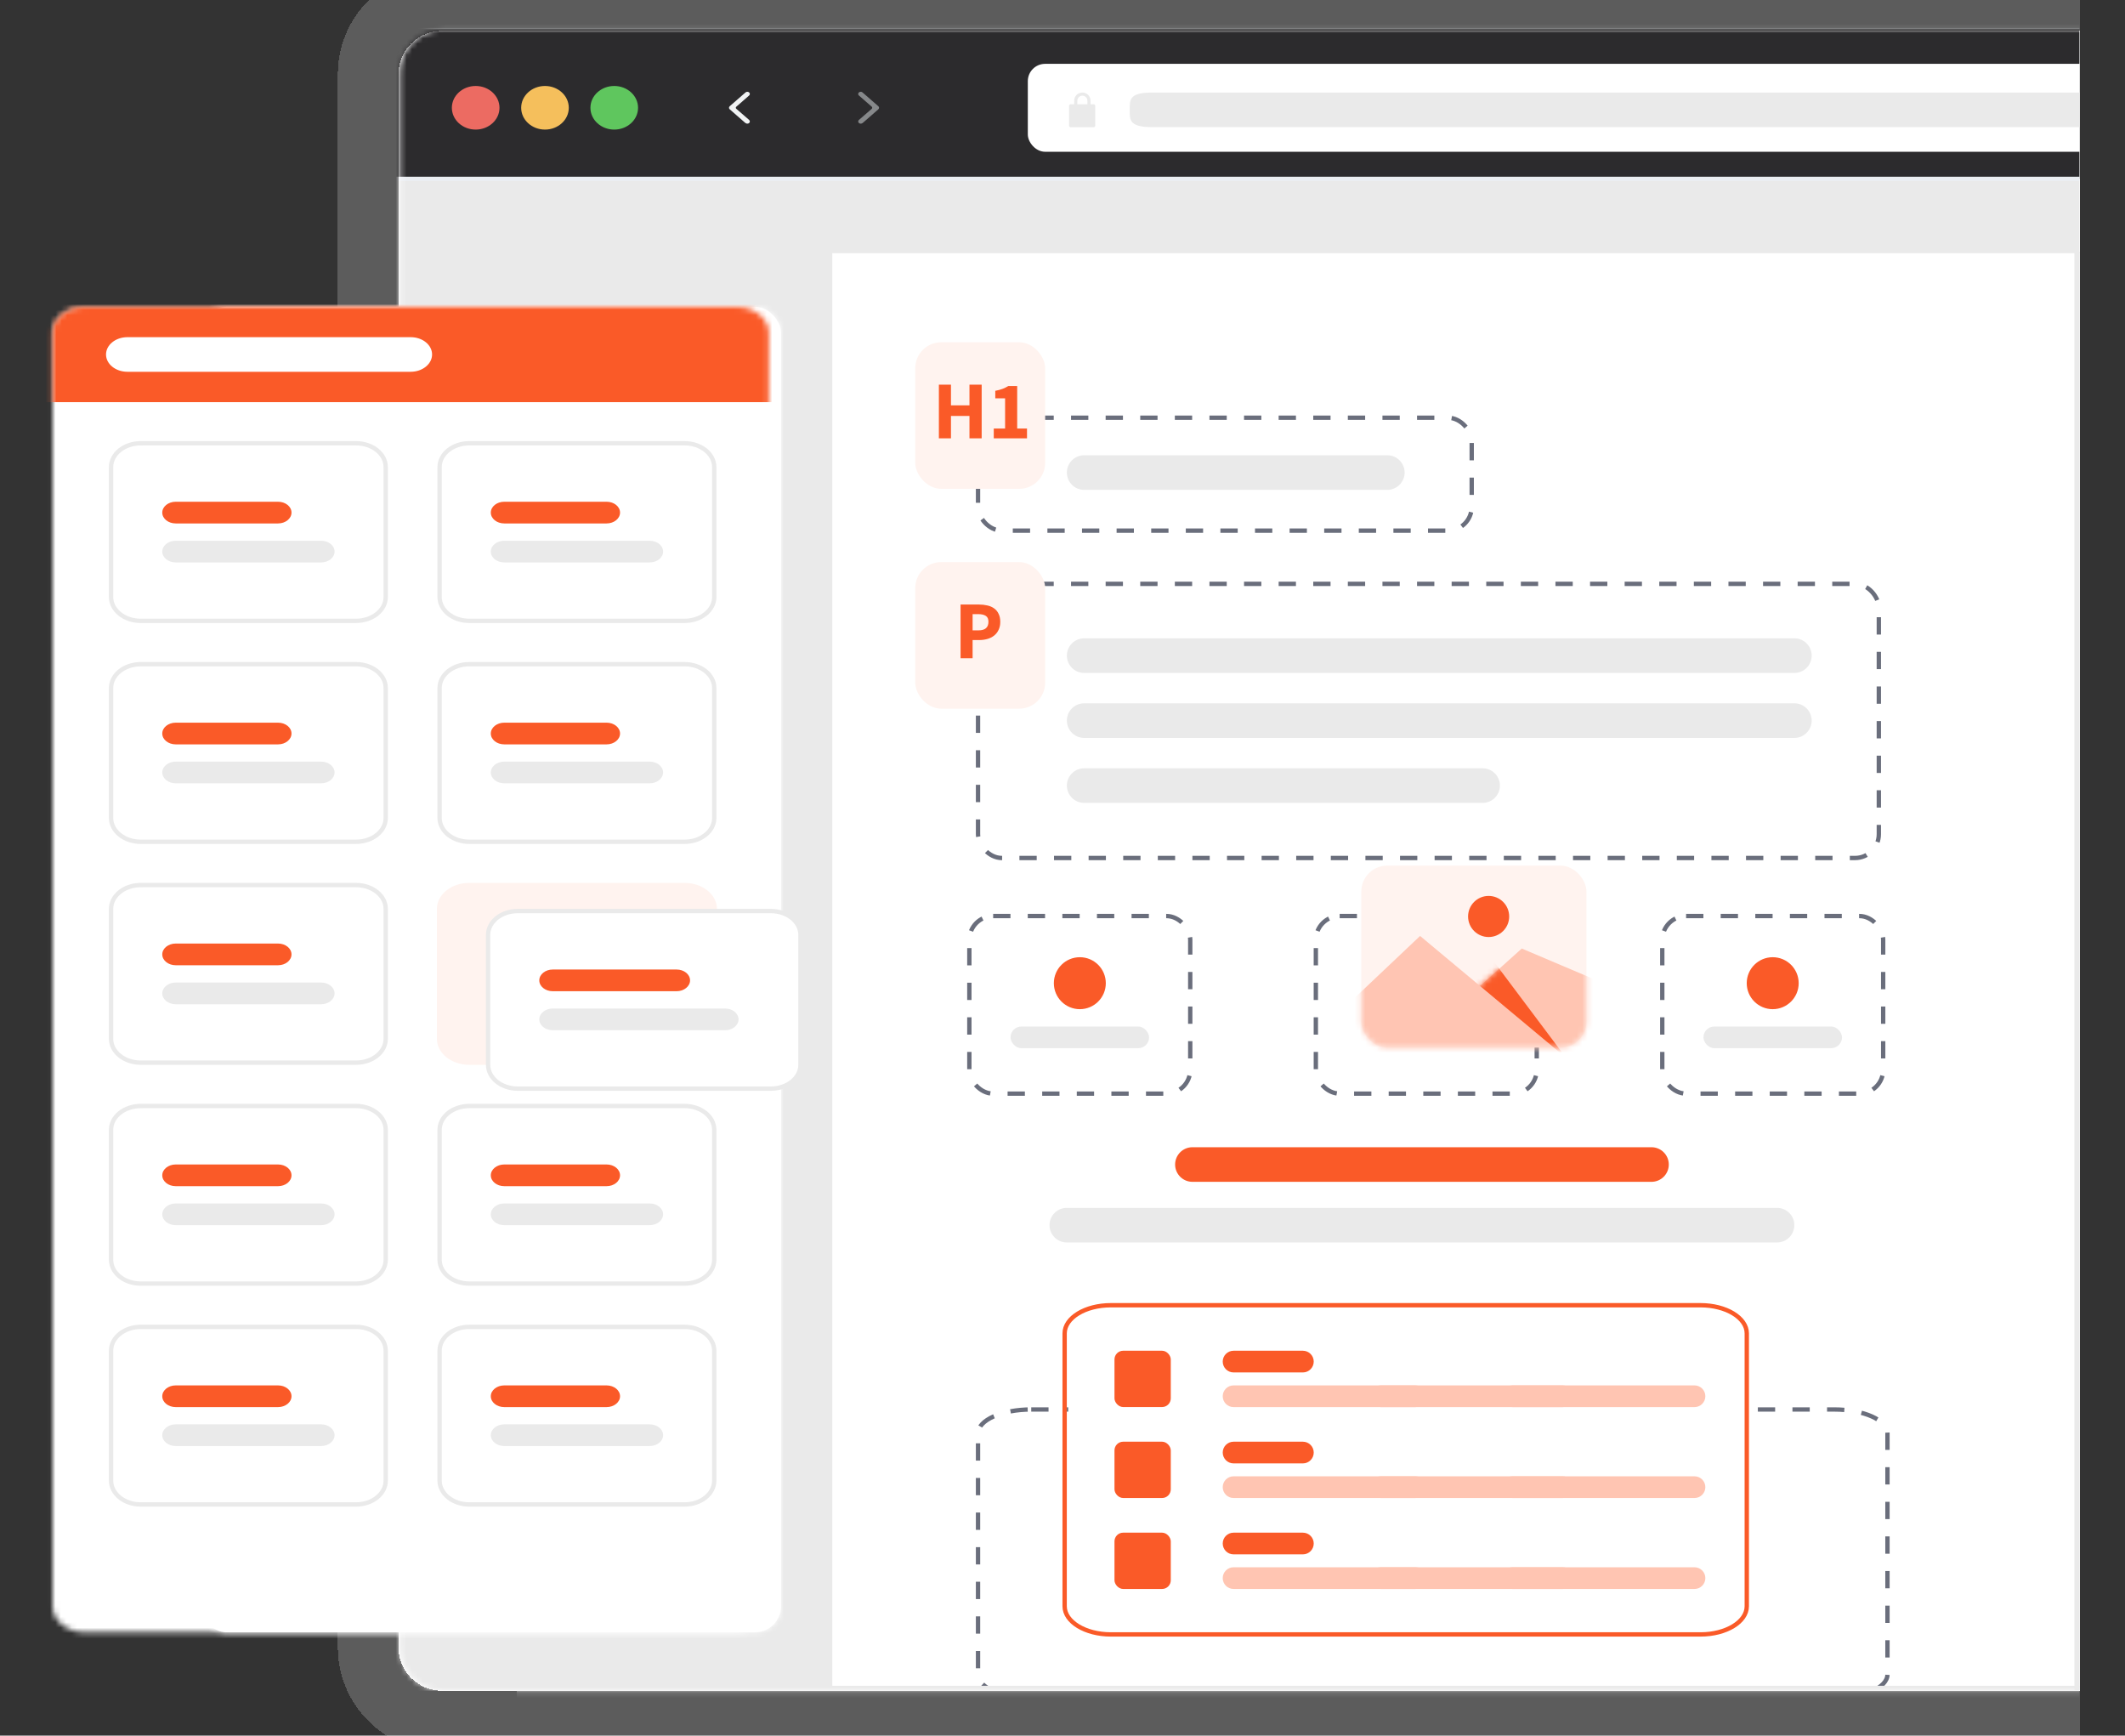
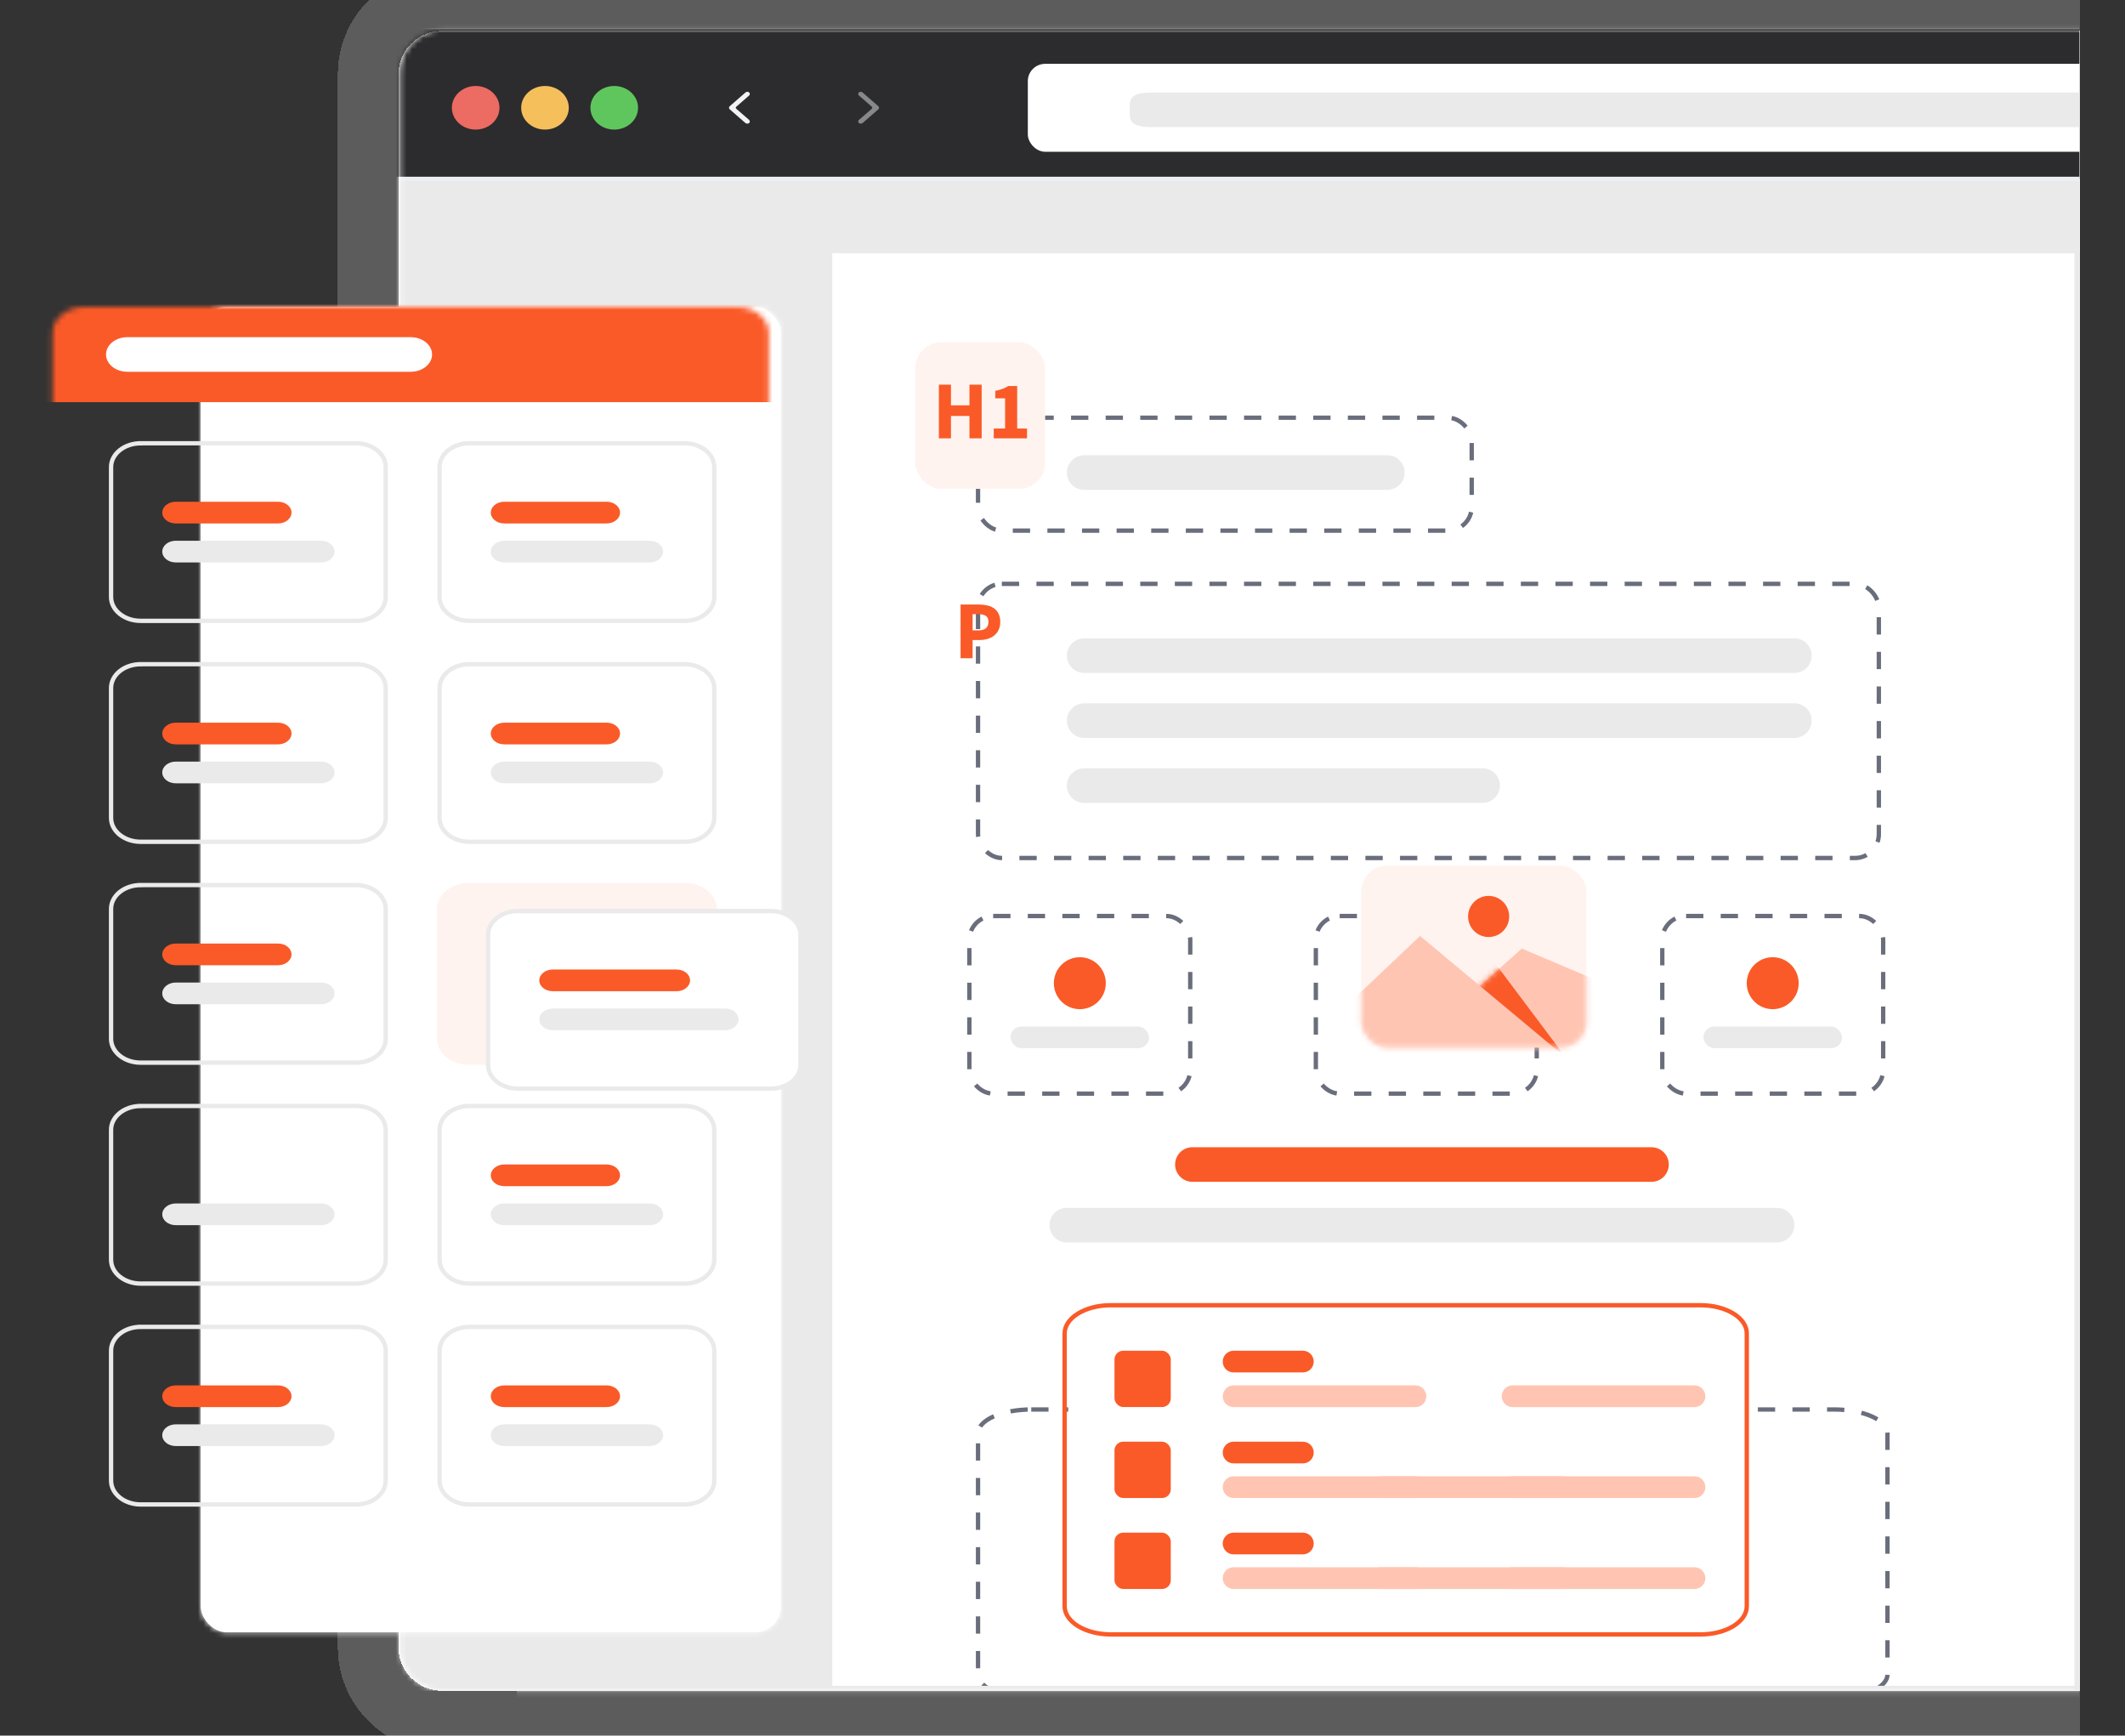
<svg xmlns="http://www.w3.org/2000/svg" id="Layer_1" viewBox="0 0 391.83 319.97">
  <rect x="0" y="0" width="391.83" height="319.97" fill="#333333" stroke="none" />
  <defs>
    <style>
      .cls-1, .cls-2, .cls-3 {
        fill: #fff;
      }

      .cls-1, .cls-4 {
        stroke: #fff;
        stroke-width: 15.97px;
      }

      .cls-5 {
        mask: url(#mask-5);
      }

      .cls-6 {
        mask: url(#mask-1);
      }

      .cls-7 {
        mask: url(#mask-6);
      }

      .cls-8 {
        fill: #ffc5b2;
      }

      .cls-9 {
        fill: #ff9979;
      }

      .cls-10 {
        fill: #ec6b62;
      }

      .cls-11 {
        mask: url(#mask);
      }

      .cls-12 {
        fill: #f1f3f4;
      }

      .cls-12, .cls-13, .cls-14 {
        fill-rule: evenodd;
      }

      .cls-15 {
        fill: #2c2b2d;
        stroke: #ebeef2;
      }

      .cls-15, .cls-3, .cls-16, .cls-17, .cls-18 {
        stroke-width: .8px;
      }

      .cls-19, .cls-16, .cls-20, .cls-4, .cls-17, .cls-18 {
        fill: none;
      }

      .cls-21 {
        mask: url(#mask-2);
      }

      .cls-3, .cls-17 {
        stroke: #eaeaea;
      }

      .cls-16 {
        stroke: #fa5a28;
      }

      .cls-22 {
        fill: #ffc5b3;
      }

      .cls-23 {
        fill: #c4c4c4;
      }

      .cls-20 {
        stroke: rgba(255, 255, 255, .2);
        stroke-width: 11.18px;
      }

      .cls-24 {
        fill: #fa5a28;
      }

      .cls-25 {
        fill: #5fc65e;
      }

      .cls-26 {
        fill: #fff3ef;
      }

      .cls-27 {
        fill: #f5bf5c;
      }

      .cls-28 {
        mask: url(#mask-4);
      }

      .cls-29, .cls-13 {
        fill: #eaeaea;
      }

      .cls-18 {
        stroke: #6a6e7c;
        stroke-dasharray: 3.19 3.19;
      }

      .cls-30 {
        clip-path: url(#clippath);
      }

      .cls-14 {
        fill: #86888a;
      }

      .cls-31 {
        mask: url(#mask-3);
      }
    </style>
    <clipPath id="clippath">
      <rect class="cls-19" y="-15.83" width="383.47" height="374.64" />
    </clipPath>
    <mask id="mask" x="64.47" y="4.56" width="481.2" height="327.85" maskUnits="userSpaceOnUse">
      <g id="mask0_704_4320">
        <path class="cls-23" d="M73.73,13.45c0-4.41,3.58-7.99,7.99-7.99h447.98c4.41,0,7.99,3.58,7.99,7.99v290.26c0,4.41-3.58,7.99-7.99,7.99H81.72c-4.41,0-7.99-3.57-7.99-7.99V13.45Z" />
      </g>
    </mask>
    <mask id="mask-1" x="29.01" y="48.58" width="122.98" height="260.33" maskUnits="userSpaceOnUse">
      <g id="path-38-inside-1_704_4320">
        <rect class="cls-2" x="37" y="56.57" width="107.01" height="244.36" rx="4.79" ry="4.79" />
      </g>
    </mask>
    <mask id="mask-2" x="1.71" y="48.58" width="148.04" height="260.33" maskUnits="userSpaceOnUse">
      <g id="path-39-inside-2_704_4320">
-         <path class="cls-2" d="M15.61,56.57h120.24c3.27,0,5.91,2.15,5.91,4.79v234.77c0,2.65-2.65,4.79-5.91,4.79H15.61c-3.27,0-5.91-2.15-5.91-4.79V61.36c0-2.65,2.65-4.79,5.91-4.79Z" />
-       </g>
+         </g>
    </mask>
    <mask id="mask-4" x="1.71" y="48.58" width="148.04" height="260.33" maskUnits="userSpaceOnUse">
      <g id="path-39-inside-2_704_4320-2" data-name="path-39-inside-2_704_4320">
        <path class="cls-2" d="M15.61,56.57h120.24c3.27,0,5.91,2.15,5.91,4.79v234.77c0,2.65-2.65,4.79-5.91,4.79H15.61c-3.27,0-5.91-2.15-5.91-4.79V61.36c0-2.65,2.65-4.79,5.91-4.79Z" />
      </g>
    </mask>
    <mask id="mask-3" x="-3.12" y="48.58" width="156.71" height="260.33" maskUnits="userSpaceOnUse">
      <g id="mask3_704_4320-2" data-name="mask3_704_4320">
        <g class="cls-28">
          <path class="cls-1" d="M15.61,56.57h120.24c3.27,0,5.91,2.15,5.91,4.79v234.77c0,2.65-2.65,4.79-5.91,4.79H15.61c-3.27,0-5.91-2.15-5.91-4.79V61.36c0-2.65,2.65-4.79,5.91-4.79Z" />
        </g>
      </g>
    </mask>
    <mask id="mask-5" x="238.24" y="159.58" width="99.5" height="39.53" maskUnits="userSpaceOnUse">
      <g id="mask4_704_4320">
        <rect class="cls-26" x="251.01" y="159.58" width="41.52" height="33.54" rx="4.79" ry="4.79" />
      </g>
    </mask>
    <mask id="mask-6" x="253.62" y="174.87" width="84.11" height="24.24" maskUnits="userSpaceOnUse">
      <g id="mask5_704_4320">
        <path class="cls-9" d="M253.62,199.11l26.98-24.24,57.13,24.24h-84.11Z" />
      </g>
    </mask>
  </defs>
  <g class="cls-30">
    <g>
      <path class="cls-2" d="M73.47,13.68c0-4.41,3.58-7.99,7.99-7.99h448.03c4.41,0,7.99,3.58,7.99,7.99v290.03c0,4.41-3.58,7.99-7.99,7.99H81.46c-4.41,0-7.99-3.57-7.99-7.99V13.68Z" shape-rendering="crispEdges" />
      <path class="cls-20" d="M81.46.1c-7.5,0-13.58,6.08-13.58,13.58v290.03c0,7.5,6.08,13.58,13.58,13.58h448.03c7.5,0,13.58-6.08,13.58-13.58V13.68c0-7.5-6.08-13.58-13.58-13.58H81.46Z" shape-rendering="crispEdges" />
    </g>
    <g class="cls-11">
      <g>
        <rect class="cls-18" x="180.34" y="77.01" width="91.03" height="20.82" rx="4.39" ry="4.39" />
        <rect class="cls-18" x="180.34" y="107.64" width="166.1" height="50.54" rx="4.39" ry="4.39" />
        <path class="cls-18" d="M190.15,259.85h148.07c5.42,0,9.81,1.97,9.81,4.39v44.46c0,2.43-4.39,4.39-9.81,4.39h-148.07c-5.42,0-9.81-1.97-9.81-4.39v-44.46c0-2.43,4.39-4.39,9.81-4.39Z" />
        <rect class="cls-18" x="178.74" y="168.88" width="40.73" height="32.74" rx="4.39" ry="4.39" />
        <path class="cls-24" d="M199.11,176.47h0c2.65,0,4.79,2.15,4.79,4.79h0c0,2.65-2.15,4.79-4.79,4.79h0c-2.65,0-4.79-2.15-4.79-4.79h0c0-2.65,2.15-4.79,4.79-4.79Z" />
        <rect class="cls-29" x="186.33" y="189.25" width="25.55" height="3.99" rx="2" ry="2" />
        <rect class="cls-18" x="242.63" y="168.88" width="40.73" height="32.74" rx="4.39" ry="4.39" />
        <rect class="cls-18" x="306.51" y="168.88" width="40.73" height="32.74" rx="4.39" ry="4.39" />
        <path class="cls-24" d="M326.87,176.47h0c2.65,0,4.79,2.15,4.79,4.79h0c0,2.65-2.15,4.79-4.79,4.79h0c-2.65,0-4.79-2.15-4.79-4.79h0c0-2.65,2.15-4.79,4.79-4.79Z" />
        <rect class="cls-29" x="314.1" y="189.25" width="25.55" height="3.99" rx="2" ry="2" />
        <rect class="cls-26" x="168.76" y="63.1" width="23.96" height="27.02" rx="4.79" ry="4.79" />
        <path class="cls-24" d="M173.12,80.81v-9.89h2.23v3.81h3.41v-3.81h2.25v9.89h-2.25v-4.13h-3.41v4.13h-2.23ZM183.24,80.81v-1.81h2.09v-5.57h-1.81v-1.38c.53-.1.97-.22,1.34-.36.36-.14.72-.31,1.06-.52h1.64v7.83h1.81v1.81h-6.13Z" />
-         <rect class="cls-26" x="168.76" y="103.63" width="23.96" height="27.02" rx="4.79" ry="4.79" />
        <path class="cls-24" d="M177.12,121.34v-9.89h3.4c.55,0,1.06.06,1.53.17.47.1.89.28,1.24.53.35.24.63.57.83.99.21.4.32.9.32,1.5s-.11,1.08-.32,1.5c-.2.43-.48.77-.83,1.05-.35.27-.76.48-1.23.61-.47.13-.96.2-1.49.2h-1.23v3.35h-2.23ZM179.35,116.21h1.09c1.21,0,1.82-.53,1.82-1.58,0-.52-.16-.88-.49-1.09-.32-.21-.79-.32-1.4-.32h-1.03v2.99Z" />
        <rect class="cls-29" x="64.47" y="32.69" width="473" height="14" />
        <rect class="cls-29" x="64.47" y="32.69" width="89" height="279" />
        <rect class="cls-29" x="95.29" y="310.79" width="442.39" height="21.62" />
        <path class="cls-15" d="M538.09,32.98H66.15V9.35c0-2.43,1.97-4.39,4.39-4.39h463.16c2.43,0,4.39,1.97,4.39,4.39v23.63Z" />
        <ellipse class="cls-10" cx="87.71" cy="19.87" rx="4.39" ry="4.02" />
        <ellipse class="cls-27" cx="100.49" cy="19.87" rx="4.39" ry="4.02" />
        <ellipse class="cls-25" cx="113.26" cy="19.87" rx="4.39" ry="4.02" />
        <path class="cls-12" d="M137.47,22.7l-2.91-2.54c-.09-.08-.14-.18-.14-.29s.05-.21.14-.29l2.91-2.54c.18-.16.48-.16.66,0s.18.41,0,.57l-2.35,2.05c-.14.12-.14.3,0,.41l2.35,2.04c.18.16.18.42,0,.57-.18.16-.48.16-.66,0Z" />
        <path class="cls-14" d="M159.04,22.7l2.91-2.54c.09-.08.14-.18.14-.29s-.04-.21-.14-.29l-2.91-2.54c-.18-.16-.48-.16-.66,0-.18.16-.19.41,0,.57l2.35,2.05c.13.12.13.3,0,.41l-2.35,2.04c-.18.16-.18.42,0,.57.18.16.48.16.66,0Z" />
        <rect class="cls-2" x="189.52" y="11.77" width="249.95" height="16.21" rx="3.19" ry="3.19" />
      </g>
    </g>
    <g>
      <rect class="cls-2" x="37" y="56.57" width="107.01" height="244.36" rx="4.79" ry="4.79" />
      <g class="cls-6">
        <rect class="cls-4" x="37" y="56.57" width="107.01" height="244.36" rx="4.79" ry="4.79" />
      </g>
    </g>
    <g id="mask3_704_4320">
      <g class="cls-21">
        <path class="cls-1" d="M15.61,56.57h120.24c3.27,0,5.91,2.15,5.91,4.79v234.77c0,2.65-2.65,4.79-5.91,4.79H15.61c-3.27,0-5.91-2.15-5.91-4.79V61.36c0-2.65,2.65-4.79,5.91-4.79Z" />
      </g>
    </g>
    <g class="cls-31">
      <g>
        <rect class="cls-24" x="-3.12" y="50.98" width="156.71" height="23.16" />
        <path class="cls-2" d="M23.49,62.16h52.24c2.18,0,3.94,1.43,3.94,3.19h0c0,1.76-1.77,3.19-3.94,3.19H23.49c-2.18,0-3.94-1.43-3.94-3.19h0c0-1.76,1.77-3.19,3.94-3.19Z" />
      </g>
    </g>
    <g>
      <path class="cls-17" d="M25.94,81.72h39.72c3.02,0,5.46,1.97,5.46,4.39v23.96c0,2.43-2.45,4.39-5.46,4.39H25.94c-3.02,0-5.46-1.97-5.46-4.39v-23.96c0-2.43,2.45-4.39,5.46-4.39Z" />
      <path class="cls-24" d="M32.4,92.5h18.87c1.37,0,2.48.89,2.48,2h0c0,1.1-1.11,2-2.48,2h-18.87c-1.37,0-2.48-.89-2.48-2h0c0-1.1,1.11-2,2.48-2Z" />
      <path class="cls-29" d="M32.4,99.69h26.81c1.37,0,2.48.89,2.48,2h0c0,1.1-1.11,2-2.48,2h-26.81c-1.37,0-2.48-.89-2.48-2h0c0-1.1,1.11-2,2.48-2Z" />
    </g>
    <g>
      <path class="cls-17" d="M86.52,81.72h39.72c3.02,0,5.46,1.97,5.46,4.39v23.96c0,2.43-2.45,4.39-5.46,4.39h-39.72c-3.02,0-5.46-1.97-5.46-4.39v-23.96c0-2.43,2.45-4.39,5.46-4.39Z" />
      <path class="cls-24" d="M92.98,92.5h18.87c1.37,0,2.48.89,2.48,2h0c0,1.1-1.11,2-2.48,2h-18.87c-1.37,0-2.48-.89-2.48-2h0c0-1.1,1.11-2,2.48-2Z" />
      <path class="cls-29" d="M92.98,99.69h26.81c1.37,0,2.48.89,2.48,2h0c0,1.1-1.11,2-2.48,2h-26.81c-1.37,0-2.48-.89-2.48-2h0c0-1.1,1.11-2,2.48-2Z" />
    </g>
    <g>
      <path class="cls-17" d="M25.94,122.45h39.72c3.02,0,5.46,1.97,5.46,4.39v23.96c0,2.43-2.45,4.39-5.46,4.39H25.94c-3.02,0-5.46-1.97-5.46-4.39v-23.96c0-2.43,2.45-4.39,5.46-4.39Z" />
      <path class="cls-24" d="M32.4,133.23h18.87c1.37,0,2.48.89,2.48,2h0c0,1.1-1.11,2-2.48,2h-18.87c-1.37,0-2.48-.89-2.48-2h0c0-1.1,1.11-2,2.48-2Z" />
      <path class="cls-29" d="M32.4,140.41h26.81c1.37,0,2.48.89,2.48,2h0c0,1.1-1.11,2-2.48,2h-26.81c-1.37,0-2.48-.89-2.48-2h0c0-1.1,1.11-2,2.48-2Z" />
    </g>
    <g>
      <path class="cls-17" d="M86.52,122.45h39.72c3.02,0,5.46,1.97,5.46,4.39v23.96c0,2.43-2.45,4.39-5.46,4.39h-39.72c-3.02,0-5.46-1.97-5.46-4.39v-23.96c0-2.43,2.45-4.39,5.46-4.39Z" />
      <path class="cls-24" d="M92.98,133.23h18.87c1.37,0,2.48.89,2.48,2h0c0,1.1-1.11,2-2.48,2h-18.87c-1.37,0-2.48-.89-2.48-2h0c0-1.1,1.11-2,2.48-2Z" />
      <path class="cls-29" d="M92.98,140.41h26.81c1.37,0,2.48.89,2.48,2h0c0,1.1-1.11,2-2.48,2h-26.81c-1.37,0-2.48-.89-2.48-2h0c0-1.1,1.11-2,2.48-2Z" />
    </g>
    <g>
      <path class="cls-17" d="M25.94,163.17h39.72c3.02,0,5.46,1.97,5.46,4.39v23.96c0,2.43-2.45,4.39-5.46,4.39H25.94c-3.02,0-5.46-1.97-5.46-4.39v-23.96c0-2.43,2.45-4.39,5.46-4.39Z" />
      <path class="cls-24" d="M32.4,173.95h18.87c1.37,0,2.48.89,2.48,2h0c0,1.1-1.11,2-2.48,2h-18.87c-1.37,0-2.48-.89-2.48-2h0c0-1.1,1.11-2,2.48-2Z" />
      <path class="cls-29" d="M32.4,181.14h26.81c1.37,0,2.48.89,2.48,2h0c0,1.1-1.11,2-2.48,2h-26.81c-1.37,0-2.48-.89-2.48-2h0c0-1.1,1.11-2,2.48-2Z" />
    </g>
    <g>
      <path class="cls-17" d="M25.94,203.9h39.72c3.02,0,5.46,1.97,5.46,4.39v23.96c0,2.43-2.45,4.39-5.46,4.39H25.94c-3.02,0-5.46-1.97-5.46-4.39v-23.96c0-2.43,2.45-4.39,5.46-4.39Z" />
-       <path class="cls-24" d="M32.4,214.68h18.87c1.37,0,2.48.89,2.48,2h0c0,1.1-1.11,2-2.48,2h-18.87c-1.37,0-2.48-.89-2.48-2h0c0-1.1,1.11-2,2.48-2Z" />
      <path class="cls-29" d="M32.4,221.87h26.81c1.37,0,2.48.89,2.48,2h0c0,1.1-1.11,2-2.48,2h-26.81c-1.37,0-2.48-.89-2.48-2h0c0-1.1,1.11-2,2.48-2Z" />
    </g>
    <g>
      <path class="cls-17" d="M86.52,203.9h39.72c3.02,0,5.46,1.97,5.46,4.39v23.96c0,2.43-2.45,4.39-5.46,4.39h-39.72c-3.02,0-5.46-1.97-5.46-4.39v-23.96c0-2.43,2.45-4.39,5.46-4.39Z" />
      <path class="cls-24" d="M92.98,214.68h18.87c1.37,0,2.48.89,2.48,2h0c0,1.1-1.11,2-2.48,2h-18.87c-1.37,0-2.48-.89-2.48-2h0c0-1.1,1.11-2,2.48-2Z" />
      <path class="cls-29" d="M92.98,221.87h26.81c1.37,0,2.48.89,2.48,2h0c0,1.1-1.11,2-2.48,2h-26.81c-1.37,0-2.48-.89-2.48-2h0c0-1.1,1.11-2,2.48-2Z" />
    </g>
    <g>
      <path class="cls-17" d="M25.94,244.62h39.72c3.02,0,5.46,1.97,5.46,4.39v23.96c0,2.43-2.45,4.39-5.46,4.39H25.94c-3.02,0-5.46-1.97-5.46-4.39v-23.96c0-2.43,2.45-4.39,5.46-4.39Z" />
      <path class="cls-24" d="M32.4,255.41h18.87c1.37,0,2.48.89,2.48,2h0c0,1.1-1.11,2-2.48,2h-18.87c-1.37,0-2.48-.89-2.48-2h0c0-1.1,1.11-2,2.48-2Z" />
      <path class="cls-29" d="M32.4,262.59h26.81c1.37,0,2.48.89,2.48,2h0c0,1.1-1.11,2-2.48,2h-26.81c-1.37,0-2.48-.89-2.48-2h0c0-1.1,1.11-2,2.48-2Z" />
    </g>
    <g>
      <path class="cls-17" d="M86.52,244.62h39.72c3.02,0,5.46,1.97,5.46,4.39v23.96c0,2.43-2.45,4.39-5.46,4.39h-39.72c-3.02,0-5.46-1.97-5.46-4.39v-23.96c0-2.43,2.45-4.39,5.46-4.39Z" />
      <path class="cls-24" d="M92.98,255.41h18.87c1.37,0,2.48.89,2.48,2h0c0,1.1-1.11,2-2.48,2h-18.87c-1.37,0-2.48-.89-2.48-2h0c0-1.1,1.11-2,2.48-2Z" />
      <path class="cls-29" d="M92.98,262.59h26.81c1.37,0,2.48.89,2.48,2h0c0,1.1-1.11,2-2.48,2h-26.81c-1.37,0-2.48-.89-2.48-2h0c0-1.1,1.11-2,2.48-2Z" />
    </g>
    <path class="cls-29" d="M199.91,83.93h55.9c1.76,0,3.19,1.43,3.19,3.19h0c0,1.76-1.43,3.19-3.19,3.19h-55.9c-1.76,0-3.19-1.43-3.19-3.19h0c0-1.76,1.43-3.19,3.19-3.19Z" />
    <path class="cls-29" d="M199.91,117.68h130.96c1.76,0,3.19,1.43,3.19,3.19h0c0,1.76-1.43,3.19-3.19,3.19h-130.96c-1.76,0-3.19-1.43-3.19-3.19h0c0-1.76,1.43-3.19,3.19-3.19Z" />
    <path class="cls-29" d="M199.91,129.66h130.96c1.76,0,3.19,1.43,3.19,3.19h0c0,1.76-1.43,3.19-3.19,3.19h-130.96c-1.76,0-3.19-1.43-3.19-3.19h0c0-1.76,1.43-3.19,3.19-3.19Z" />
    <path class="cls-29" d="M199.91,141.64h73.47c1.76,0,3.19,1.43,3.19,3.19h0c0,1.76-1.43,3.19-3.19,3.19h-73.47c-1.76,0-3.19-1.43-3.19-3.19h0c0-1.76,1.43-3.19,3.19-3.19Z" />
    <g>
      <g>
        <path class="cls-2" d="M204.83,241.03h108.74c4.34,0,7.86,2.15,7.86,4.79v50.31c0,2.65-3.52,4.79-7.86,4.79h-108.74c-4.34,0-7.86-2.15-7.86-4.79v-50.31c0-2.65,3.52-4.79,7.86-4.79Z" />
        <path class="cls-16" d="M204.83,240.63h108.74c4.7,0,8.52,2.32,8.52,5.19v50.31c0,2.87-3.81,5.19-8.52,5.19h-108.74c-4.7,0-8.52-2.32-8.52-5.19v-50.31c0-2.87,3.81-5.19,8.52-5.19Z" />
      </g>
      <path class="cls-24" d="M227.46,249.02h12.78c1.1,0,2,.89,2,2h0c0,1.1-.89,2-2,2h-12.78c-1.1,0-2-.89-2-2h0c0-1.1.89-2,2-2Z" />
      <path class="cls-8" d="M227.46,255.41h33.54c1.1,0,2,.89,2,2h0c0,1.1-.89,2-2,2h-33.54c-1.1,0-2-.89-2-2h0c0-1.1.89-2,2-2Z" />
      <rect class="cls-24" x="205.5" y="249.02" width="10.38" height="10.38" rx="1.6" ry="1.6" />
      <path class="cls-24" d="M227.46,265.79h12.78c1.1,0,2,.89,2,2h0c0,1.1-.89,2-2,2h-12.78c-1.1,0-2-.89-2-2h0c0-1.1.89-2,2-2Z" />
      <path class="cls-8" d="M227.46,272.17h33.54c1.1,0,2,.89,2,2h0c0,1.1-.89,2-2,2h-33.54c-1.1,0-2-.89-2-2h0c0-1.1.89-2,2-2Z" />
      <rect class="cls-24" x="205.5" y="265.79" width="10.38" height="10.38" rx="1.6" ry="1.6" />
      <path class="cls-24" d="M227.46,282.56h12.78c1.1,0,2,.89,2,2h0c0,1.1-.89,2-2,2h-12.78c-1.1,0-2-.89-2-2h0c0-1.1.89-2,2-2Z" />
-       <path class="cls-8" d="M227.46,288.94h33.54c1.1,0,2,.89,2,2h0c0,1.1-.89,2-2,2h-33.54c-1.1,0-2-.89-2-2h0c0-1.1.89-2,2-2Z" />
-       <path class="cls-8" d="M254.61,255.41h33.54c1.1,0,2,.89,2,2h0c0,1.1-.89,2-2,2h-33.54c-1.1,0-2-.89-2-2h0c0-1.1.89-2,2-2Z" />
+       <path class="cls-8" d="M227.46,288.94h33.54c1.1,0,2,.89,2,2h0c0,1.1-.89,2-2,2h-33.54c-1.1,0-2-.89-2-2c0-1.1.89-2,2-2Z" />
      <path class="cls-8" d="M254.61,272.17h33.54c1.1,0,2,.89,2,2h0c0,1.1-.89,2-2,2h-33.54c-1.1,0-2-.89-2-2h0c0-1.1.89-2,2-2Z" />
      <path class="cls-8" d="M254.61,288.94h33.54c1.1,0,2,.89,2,2h0c0,1.1-.89,2-2,2h-33.54c-1.1,0-2-.89-2-2h0c0-1.1.89-2,2-2Z" />
      <path class="cls-8" d="M278.91,255.41h33.54c1.1,0,2,.89,2,2h0c0,1.1-.89,2-2,2h-33.54c-1.1,0-2-.89-2-2h0c0-1.1.89-2,2-2Z" />
      <path class="cls-8" d="M278.91,272.17h33.54c1.1,0,2,.89,2,2h0c0,1.1-.89,2-2,2h-33.54c-1.1,0-2-.89-2-2h0c0-1.1.89-2,2-2Z" />
      <path class="cls-8" d="M278.91,288.94h33.54c1.1,0,2,.89,2,2h0c0,1.1-.89,2-2,2h-33.54c-1.1,0-2-.89-2-2h0c0-1.1.89-2,2-2Z" />
      <rect class="cls-24" x="205.5" y="282.56" width="10.38" height="10.38" rx="1.6" ry="1.6" />
    </g>
    <path class="cls-24" d="M219.87,211.5h84.65c1.76,0,3.19,1.43,3.19,3.19h0c0,1.76-1.43,3.19-3.19,3.19h-84.65c-1.76,0-3.19-1.43-3.19-3.19h0c0-1.76,1.43-3.19,3.19-3.19Z" />
    <path class="cls-29" d="M196.71,222.68h130.96c1.76,0,3.19,1.43,3.19,3.19h0c0,1.76-1.43,3.19-3.19,3.19h-130.96c-1.76,0-3.19-1.43-3.19-3.19h0c0-1.76,1.43-3.19,3.19-3.19Z" />
    <rect class="cls-26" x="251.01" y="159.58" width="41.52" height="33.54" rx="4.79" ry="4.79" />
    <g class="cls-5">
      <g>
        <path class="cls-8" d="M253.62,199.11l26.98-24.24,57.13,24.24h-84.11Z" />
        <g class="cls-7">
          <path class="cls-24" d="M291.17,198.23l-16.15-21.53-8.9,8.02,25.04,13.51Z" />
        </g>
        <path class="cls-22" d="M261.85,172.55l-23.61,22.34h50.38l-26.77-22.34Z" />
        <circle class="cls-24" cx="274.49" cy="168.96" r="3.79" />
      </g>
    </g>
    <g>
      <path class="cls-26" d="M86.52,162.77h39.72c3.29,0,5.96,2.15,5.96,4.79v23.96c0,2.65-2.67,4.79-5.96,4.79h-39.72c-3.29,0-5.96-2.15-5.96-4.79v-23.96c0-2.65,2.67-4.79,5.96-4.79Z" />
      <path class="cls-3" d="M95.46,167.96h46.68c3.02,0,5.46,1.97,5.46,4.39v23.96c0,2.43-2.45,4.39-5.46,4.39h-46.68c-3.02,0-5.46-1.97-5.46-4.39v-23.96c0-2.43,2.45-4.39,5.46-4.39Z" />
      <path class="cls-24" d="M101.92,178.74h22.84c1.37,0,2.48.89,2.48,2h0c0,1.1-1.11,2-2.48,2h-22.84c-1.37,0-2.48-.89-2.48-2h0c0-1.1,1.11-2,2.48-2Z" />
      <path class="cls-29" d="M101.92,185.93h31.78c1.37,0,2.48.89,2.48,2h0c0,1.1-1.11,2-2.48,2h-31.78c-1.37,0-2.48-.89-2.48-2h0c0-1.1,1.11-2,2.48-2Z" />
    </g>
    <path class="cls-29" d="M212.43,17.06h214.51c4.31,0,3.59,1.43,3.59,3.19h0c0,1.76.72,3.19-3.59,3.19h-214.51c-4.31,0-4.12-1.43-4.12-3.19h0c0-1.76-.19-3.19,4.12-3.19Z" />
-     <path class="cls-13" d="M198.64,19.22h1.87v-.65c0-.52-.42-.93-.93-.93s-.93.42-.93.93v.65ZM198.07,19.22h-.65c-.16,0-.29.13-.29.29v3.66c0,.16.13.29.29.29h4.24c.16,0,.29-.13.29-.29v-3.66c0-.16-.13-.29-.29-.29h-.57v-.65c0-.83-.67-1.51-1.51-1.51s-1.51.67-1.51,1.51v.65Z" />
    <rect class="cls-29" x="382.5" y="46.41" width="143.18" height="265.2" />
  </g>
</svg>